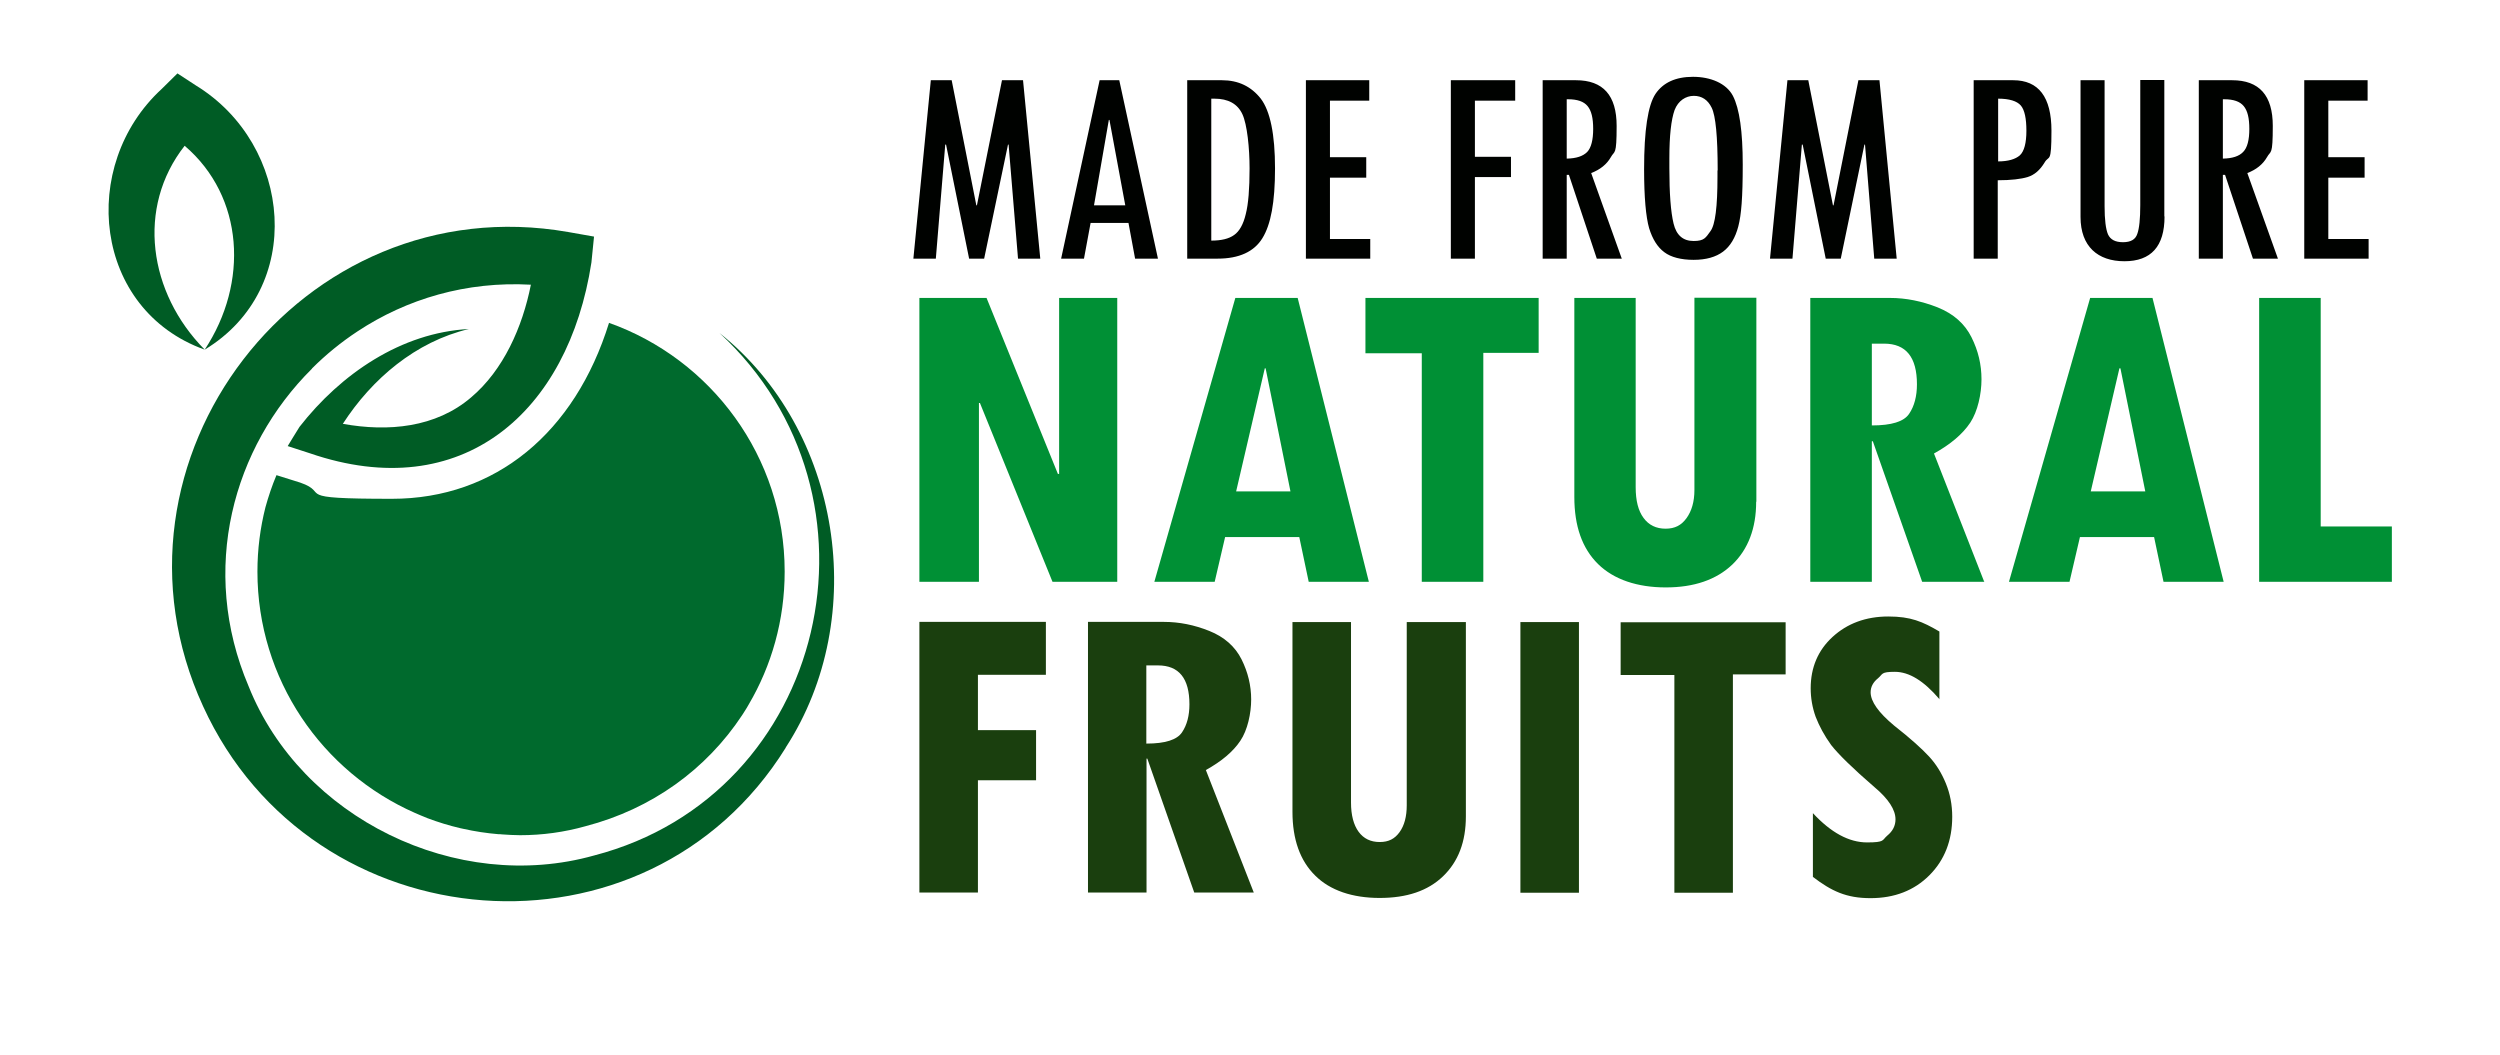
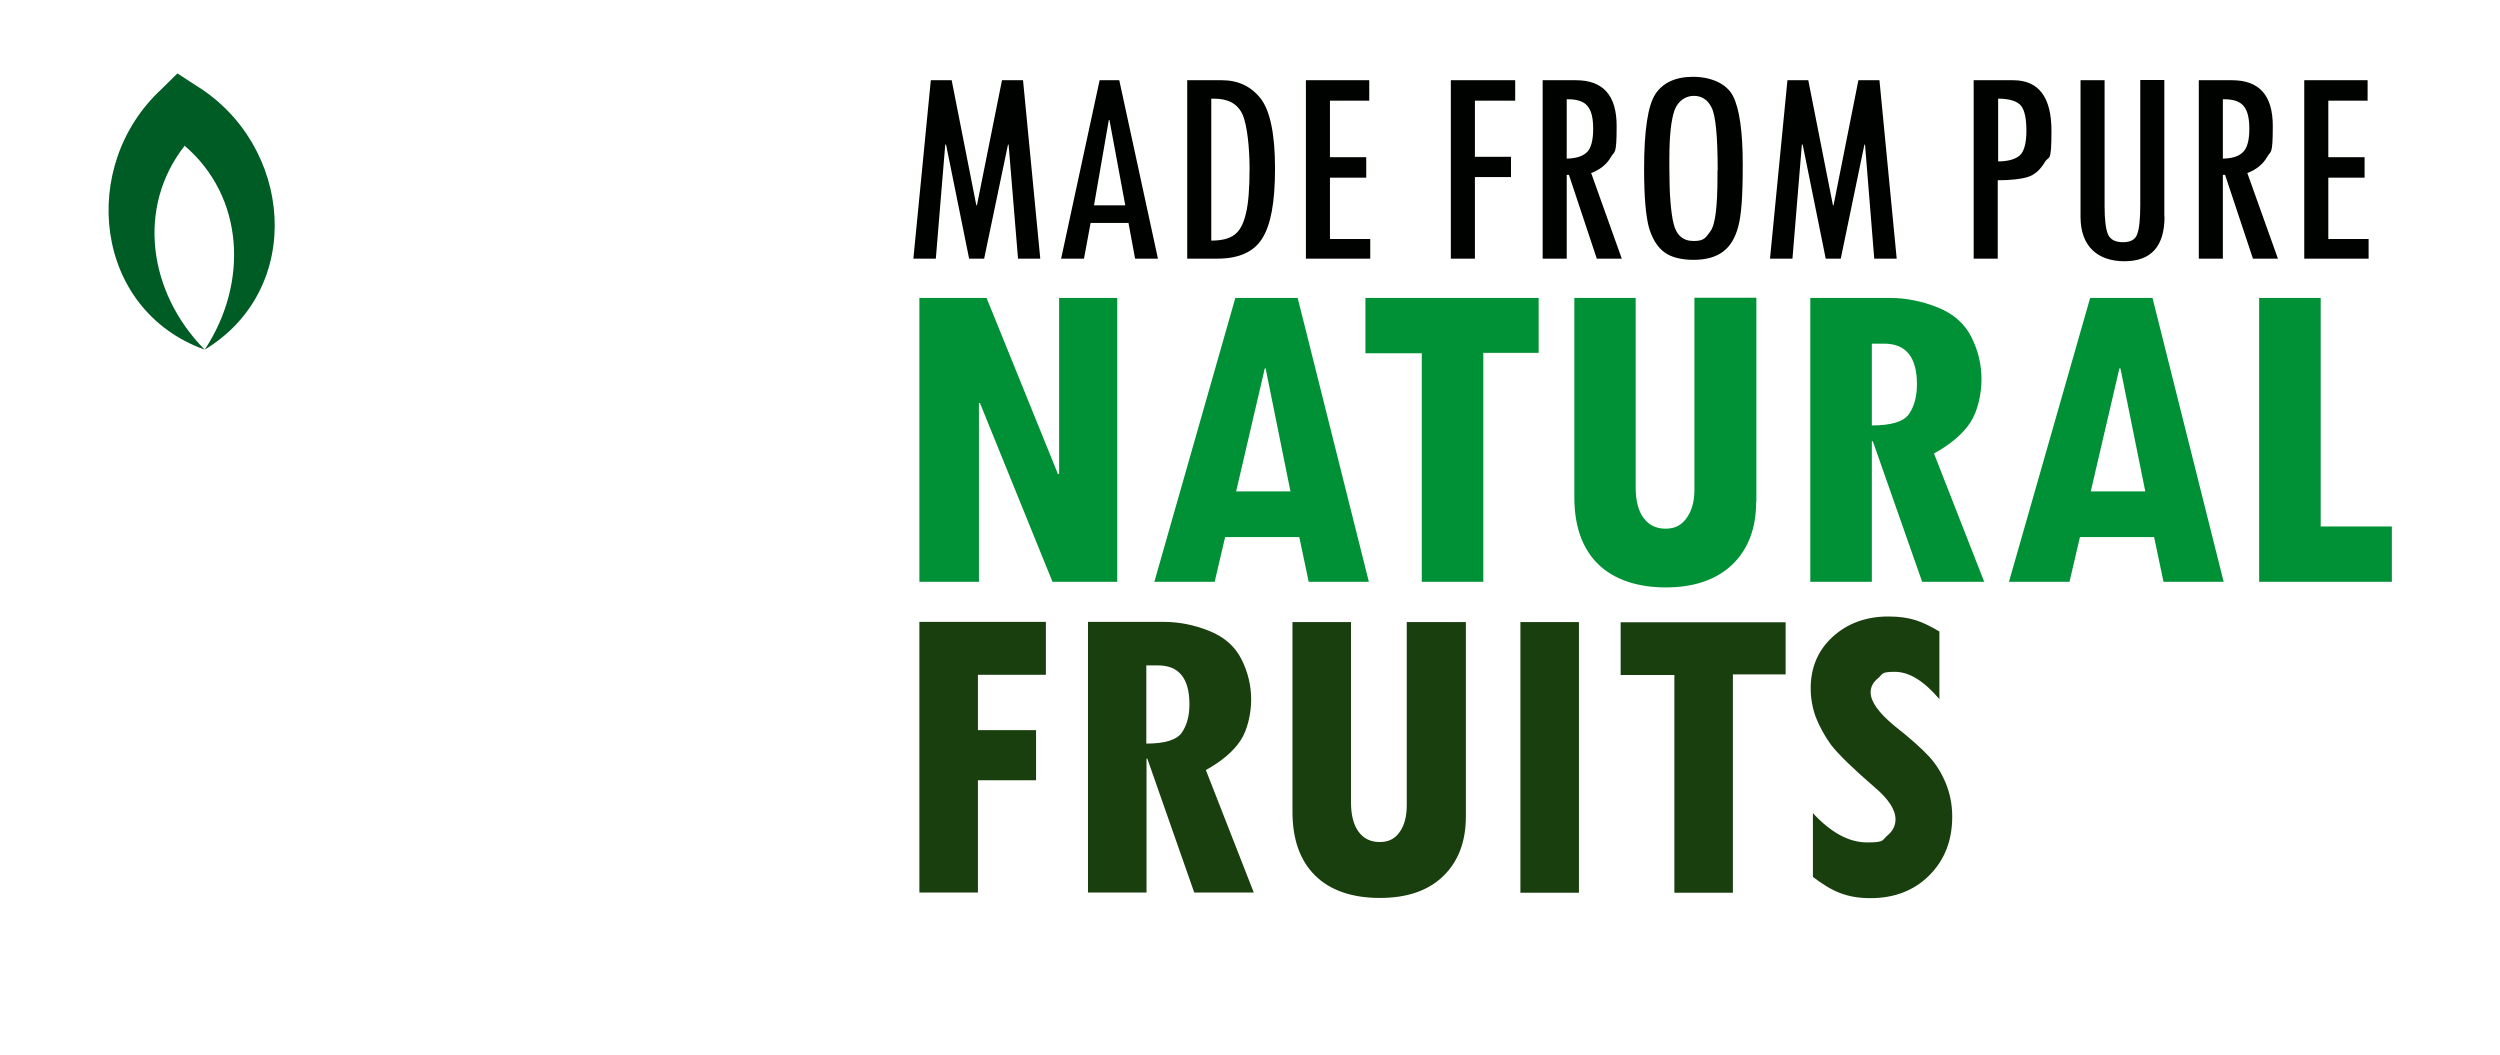
<svg xmlns="http://www.w3.org/2000/svg" width="211" height="89" viewBox="0 0 211 89" fill="none">
  <g filter="url(#filter0_d_403_135)">
    <path fill-rule="evenodd" clip-rule="evenodd" d="M72.436 62.759C71.911 63.825 71.336 64.84 70.693 65.838C56.768 88.24 23.351 85.567 12.438 61.777C7.937 51.947 8.631 41.643 12.776 33.115C2.218 27.21 1.034 12.185 10.052 3.759C10.475 3.336 10.898 2.947 11.338 2.507C13.081 0.764 15.72 0.51 17.785 1.864L19.223 2.795C24.654 6.128 27.767 11.711 28.258 17.413C34.282 14.402 41.32 13.166 48.833 14.486L51.032 14.875C53.706 15.349 55.567 17.786 55.279 20.493L55.042 22.675C55.042 22.76 55.025 22.845 55.008 22.929C55.008 22.997 54.991 23.048 54.974 23.115C55.753 23.454 56.531 23.843 57.259 24.249C59.103 22.608 61.912 22.489 63.891 24.08C67.58 27.024 70.439 30.746 72.402 34.909V25.146C72.402 24.824 72.436 24.52 72.487 24.215C72.03 23.335 71.844 22.371 71.945 21.339L73.417 6.297C73.671 3.641 75.888 1.627 78.561 1.627H80.321C81.082 1.627 81.793 1.779 82.436 2.067C83.079 1.779 83.806 1.627 84.55 1.627H86.327C87.528 1.627 88.645 2.033 89.542 2.744C90.422 2.05 91.538 1.627 92.757 1.627H94.415C95.481 1.627 96.462 1.932 97.291 2.49C98.103 1.949 99.085 1.627 100.151 1.627H103.078C104.567 1.627 105.954 1.932 107.223 2.558C108.052 1.965 109.068 1.627 110.167 1.627H115.514C116.834 1.627 118.035 2.118 118.949 2.947C119.862 2.135 121.064 1.627 122.4 1.627H127.832C128.238 1.627 128.627 1.678 128.999 1.762C129.371 1.678 129.761 1.627 130.167 1.627H132.975C134.786 1.627 136.342 2.05 137.628 2.828C139.134 1.813 140.945 1.339 142.857 1.339C144.769 1.339 146.376 1.746 147.814 2.592C148.66 1.982 149.692 1.644 150.809 1.644H152.569C153.33 1.644 154.041 1.796 154.684 2.084C155.327 1.796 156.054 1.644 156.799 1.644H158.575C160.183 1.644 161.604 2.372 162.568 3.505C163.516 2.372 164.937 1.644 166.544 1.644H169.861C171.096 1.644 172.179 1.847 173.143 2.236C173.871 1.847 174.666 1.644 175.546 1.644H177.576C178.101 1.644 178.608 1.729 179.082 1.864C179.556 1.729 180.063 1.644 180.588 1.644H182.618C183.109 1.644 183.6 1.712 184.074 1.847C184.53 1.712 185.021 1.644 185.529 1.644H188.337C189.657 1.644 190.858 1.881 191.891 2.304C192.635 1.881 193.498 1.644 194.412 1.644H199.758C202.601 1.644 204.936 3.962 204.936 6.805V8.53C204.936 9.495 204.682 10.375 204.225 11.153C204.53 11.813 204.699 12.54 204.699 13.302V15.028C204.699 15.857 204.496 16.635 204.157 17.329C204.716 18.158 205.037 19.139 205.037 20.205V21.88C205.037 24.334 203.295 26.415 200.993 26.922V39.308H201.823C204.665 39.308 207 41.626 207 44.485V49.155C207 51.998 204.682 54.316 201.823 54.316H190.622C190.114 54.316 189.606 54.248 189.133 54.096C188.659 54.231 188.134 54.316 187.593 54.316H182.534C180.943 54.316 179.522 53.622 178.558 52.471C177.61 53.622 176.189 54.316 174.581 54.316H169.472C169.218 54.316 168.981 54.316 168.744 54.265V59.02C168.744 60.136 168.406 61.168 167.797 62.031C168.236 62.691 168.592 63.402 168.913 64.163C169.539 65.686 169.827 67.31 169.827 68.968C169.827 72.234 168.71 75.229 166.392 77.564C164.057 79.899 161.062 81.015 157.763 81.015C154.464 81.015 152.501 80.085 150.268 78.528C149.32 79.763 147.831 80.575 146.173 80.575H141.232C139.608 80.575 138.153 79.814 137.205 78.647C136.258 79.814 134.803 80.575 133.178 80.575H128.238C126.613 80.575 125.175 79.831 124.228 78.647C121.96 80.322 119.219 81.015 116.36 81.015C113.501 81.015 111.369 80.474 109.271 79.188C108.323 80.085 107.105 80.558 105.751 80.558H100.726C99.998 80.558 99.322 80.423 98.679 80.152C98.07 80.406 97.393 80.558 96.682 80.558H91.742C89.694 80.558 87.934 79.374 87.088 77.648C86.243 79.374 84.483 80.558 82.436 80.558H77.495C74.652 80.558 72.334 78.24 72.334 75.398V62.826L72.436 62.759Z" fill="white" />
  </g>
  <path fill-rule="evenodd" clip-rule="evenodd" d="M199.927 21.829H194.479V6.771H199.826V8.497H196.51V13.268H199.572V14.994H196.51V20.171H199.911V21.846L199.927 21.829ZM187.627 13.386C188.422 13.37 188.98 13.183 189.319 12.828C189.674 12.473 189.843 11.813 189.843 10.882C189.843 9.952 189.691 9.343 189.369 8.953C189.048 8.564 188.507 8.378 187.728 8.378H187.61V13.386H187.627ZM192.263 21.829H190.148L187.796 14.757H187.61V21.829H185.579V6.771H188.388C190.689 6.771 191.823 8.057 191.823 10.629C191.823 13.2 191.654 12.676 191.332 13.268C190.994 13.86 190.435 14.317 189.674 14.605L192.263 21.846V21.829ZM182.686 18.276C182.686 20.797 181.552 22.049 179.302 22.049C177.052 22.049 175.597 20.797 175.597 18.31V6.771H177.627V17.413C177.627 18.547 177.729 19.342 177.915 19.782C178.118 20.222 178.524 20.442 179.184 20.442C179.844 20.442 180.233 20.205 180.385 19.748C180.554 19.291 180.639 18.479 180.639 17.295V6.754H182.669V18.259L182.686 18.276ZM168.626 13.623C169.489 13.623 170.098 13.437 170.47 13.116C170.842 12.777 171.028 12.067 171.028 11.035C171.028 10.002 170.876 9.275 170.555 8.903C170.233 8.53 169.59 8.327 168.643 8.327V13.623H168.626ZM166.595 6.771H169.912C172.06 6.771 173.143 8.192 173.143 11.035C173.143 13.877 172.94 13.065 172.568 13.708C172.179 14.351 171.722 14.757 171.13 14.943C170.571 15.112 169.725 15.214 168.609 15.214V21.829H166.578V6.771H166.595ZM160.081 21.829H158.186L157.408 12.202H157.357L155.36 21.829H154.091L152.146 12.202H152.078L151.283 21.829H149.388L150.86 6.771H152.619L154.701 17.329H154.751L156.849 6.771H158.626L160.081 21.829ZM144.972 14.385C144.972 11.525 144.802 9.766 144.464 9.089C144.143 8.429 143.635 8.09 142.958 8.09C142.281 8.09 141.638 8.497 141.334 9.292C141.046 10.104 140.894 11.458 140.894 13.37V14.199C140.894 16.331 141.012 17.887 141.249 18.869C141.486 19.85 142.044 20.34 142.941 20.34C143.838 20.34 143.956 20.07 144.362 19.511C144.769 18.97 144.955 17.43 144.955 14.943V14.385H144.972ZM138.762 14.266C138.762 11.001 139.083 8.886 139.726 7.921C140.369 6.974 141.418 6.483 142.89 6.483C144.362 6.483 145.699 7.025 146.258 8.09C146.816 9.173 147.087 11.102 147.087 13.894C147.087 16.686 146.968 18.124 146.714 19.105C146.461 20.07 146.038 20.78 145.428 21.237C144.819 21.694 143.99 21.931 142.941 21.931C141.892 21.931 141.029 21.711 140.471 21.288C139.896 20.865 139.473 20.188 139.185 19.258C138.914 18.31 138.762 16.652 138.762 14.283V14.266ZM132.248 13.386C133.043 13.37 133.601 13.183 133.957 12.828C134.295 12.473 134.464 11.813 134.464 10.882C134.464 9.952 134.312 9.343 133.991 8.953C133.669 8.564 133.128 8.378 132.349 8.378H132.231V13.386H132.248ZM136.884 21.829H134.769L132.417 14.757H132.231V21.829H130.201V6.771H133.009C135.31 6.771 136.444 8.057 136.444 10.629C136.444 13.2 136.275 12.676 135.953 13.268C135.615 13.86 135.057 14.317 134.295 14.605L136.884 21.846V21.829ZM127.882 8.497H124.482V13.234H127.527V14.943H124.482V21.829H122.451V6.771H127.882V8.497ZM115.666 21.829H110.218V6.771H115.565V8.497H112.248V13.268H115.311V14.994H112.248V20.171H115.649V21.846L115.666 21.829ZM102.232 8.327V20.307C103.078 20.307 103.721 20.154 104.161 19.833C104.601 19.528 104.939 18.936 105.142 18.073C105.362 17.227 105.464 15.924 105.464 14.216C105.464 12.507 105.261 10.493 104.854 9.63C104.448 8.767 103.67 8.327 102.486 8.327H102.215H102.232ZM100.201 6.771H103.129C104.516 6.771 105.599 7.295 106.411 8.327C107.206 9.376 107.612 11.339 107.612 14.216C107.612 17.092 107.257 18.953 106.546 20.104C105.853 21.237 104.584 21.829 102.773 21.829H100.201V6.771ZM94.973 17.329L93.637 10.121H93.586L92.334 17.329H94.973ZM97.731 21.829H95.802L95.244 18.818H92.046L91.488 21.829H89.559L92.808 6.771H94.466L97.731 21.829ZM87.816 21.829H85.921L85.126 12.202H85.075L83.062 21.829H81.793L79.847 12.202H79.779L78.984 21.829H77.089L78.561 6.771H80.321L82.402 17.329H82.453L84.567 6.771H86.344L87.799 21.829H87.816Z" fill="#000200" />
  <path fill-rule="evenodd" clip-rule="evenodd" d="M201.873 49.104H190.672V25.146H195.867V44.434H201.873V49.104ZM181.062 41.474L178.964 31.085H178.879L176.46 41.474H181.045H181.062ZM187.661 49.104H182.601L181.806 45.331H175.546L174.666 49.104H169.556L176.409 25.146H181.671L187.677 49.104H187.661ZM157.983 35.907C159.641 35.907 160.69 35.585 161.13 34.925C161.57 34.282 161.79 33.437 161.79 32.438C161.79 30.154 160.876 29.003 159.015 29.003H157.983V35.924V35.907ZM167.509 49.104H162.23L158.068 37.243H157.983V49.104H152.789V25.146H159.523C160.859 25.146 162.196 25.416 163.533 25.941C164.869 26.482 165.817 27.311 166.392 28.462C166.967 29.613 167.238 30.78 167.238 32.015C167.238 33.25 166.917 34.722 166.291 35.67C165.648 36.634 164.633 37.497 163.228 38.276L167.475 49.121L167.509 49.104ZM148.22 42.353C148.22 44.587 147.543 46.363 146.207 47.649C144.853 48.935 142.975 49.578 140.589 49.578C138.204 49.578 136.207 48.918 134.87 47.599C133.534 46.279 132.874 44.401 132.874 41.947V25.146H138.051V41.118C138.051 42.252 138.271 43.115 138.711 43.707C139.151 44.316 139.777 44.621 140.572 44.621C141.368 44.621 141.909 44.333 142.349 43.724C142.772 43.132 143.009 42.353 143.009 41.355V25.129H148.237V42.336L148.22 42.353ZM129.862 29.782H125.192V49.104H119.998V29.816H115.243V25.146H129.862V29.782ZM108.915 41.474L106.817 31.085H106.749L104.33 41.474H108.915ZM115.514 49.104H110.455L109.66 45.331H103.399L102.519 49.104H97.427L104.262 25.146H109.524L115.531 49.104H115.514ZM94.296 49.104H88.831L82.706 34.012H82.622V49.104H77.596V25.146H83.265L89.288 40.002H89.39V25.146H94.296V49.104Z" fill="#009035" />
  <path fill-rule="evenodd" clip-rule="evenodd" d="M163.668 58.986C162.365 57.463 161.13 56.702 159.929 56.702C158.727 56.702 158.93 56.888 158.507 57.243C158.084 57.581 157.881 57.987 157.881 58.427C157.881 59.206 158.541 60.136 159.861 61.236C161.265 62.336 162.23 63.216 162.822 63.859C163.414 64.501 163.871 65.246 164.226 66.109C164.582 66.972 164.768 67.919 164.768 68.935C164.768 70.931 164.125 72.589 162.839 73.875C161.553 75.161 159.895 75.804 157.865 75.804C155.834 75.804 154.582 75.212 153.009 74.01V68.63C154.531 70.271 156.054 71.1 157.577 71.1C159.1 71.1 158.829 70.914 159.286 70.525C159.743 70.153 159.98 69.696 159.98 69.154C159.98 68.342 159.387 67.429 158.22 66.447C156.359 64.84 155.14 63.639 154.548 62.877C153.973 62.082 153.55 61.287 153.245 60.508C152.958 59.713 152.822 58.901 152.822 58.089C152.822 56.346 153.432 54.891 154.667 53.757C155.902 52.624 157.475 52.032 159.37 52.032C161.265 52.032 162.247 52.455 163.685 53.3V59.036L163.668 58.986ZM150.707 56.921H146.257V75.347H141.317V56.972H136.782V52.522H150.707V56.938V56.921ZM128.322 52.505H133.263V75.347H128.322V52.505ZM123.72 68.901C123.72 71.049 123.077 72.725 121.791 73.96C120.505 75.195 118.729 75.787 116.445 75.787C114.16 75.787 112.265 75.161 110.996 73.892C109.727 72.64 109.084 70.847 109.084 68.512V52.505H114.025V67.733C114.025 68.799 114.245 69.628 114.668 70.204C115.091 70.779 115.683 71.067 116.445 71.067C117.206 71.067 117.714 70.796 118.12 70.237C118.526 69.679 118.729 68.918 118.729 67.97V52.505H123.72V68.901ZM96.767 62.759C98.357 62.759 99.338 62.437 99.761 61.811C100.185 61.185 100.388 60.39 100.388 59.443C100.388 57.26 99.508 56.16 97.731 56.16H96.75V62.759H96.767ZM105.819 75.33H100.794L96.834 64.028H96.767V75.33H91.826V52.488H98.239C99.525 52.488 100.794 52.742 102.063 53.25C103.332 53.757 104.245 54.569 104.787 55.652C105.328 56.735 105.599 57.869 105.599 59.036C105.599 60.204 105.294 61.625 104.685 62.522C104.076 63.436 103.112 64.248 101.775 64.992L105.819 75.33ZM88.273 56.955H82.537V61.625H87.444V65.855H82.537V75.33H77.596V52.488H88.273V56.938V56.955Z" fill="#1A3F0E" />
-   <path fill-rule="evenodd" clip-rule="evenodd" d="M51.404 27.244C48.528 36.516 41.811 42.099 33.08 42.099C24.349 42.099 27.987 41.643 25.331 40.729L23.334 40.103C22.962 40.983 22.657 41.897 22.404 42.81C21.964 44.553 21.727 46.363 21.727 48.242C21.727 57.344 27.192 65.161 35.026 68.613C35.178 68.681 35.347 68.748 35.5 68.816C35.703 68.901 35.889 68.968 36.075 69.053C36.972 69.391 37.902 69.679 38.85 69.899C38.934 69.916 39.002 69.933 39.087 69.95C40.068 70.17 41.066 70.322 42.081 70.407C42.183 70.407 42.285 70.407 42.386 70.424C42.894 70.457 43.401 70.491 43.892 70.491C45.77 70.491 47.631 70.237 49.425 69.73C55.008 68.275 59.611 64.941 62.639 60.356C62.724 60.238 62.791 60.119 62.876 59.984C62.978 59.815 63.096 59.645 63.181 59.476C65.126 56.177 66.226 52.336 66.226 48.242C66.226 38.546 60.017 30.306 51.388 27.244H51.404Z" fill="#006A2D" />
  <path fill-rule="evenodd" clip-rule="evenodd" d="M16.532 7.211L14.976 6.195L13.656 7.498C6.6 13.979 7.886 26.144 17.277 29.511C12.539 24.723 11.49 17.515 15.585 12.303C20.61 16.601 20.999 23.877 17.277 29.511C25.805 24.351 24.705 12.219 16.532 7.211Z" fill="#005C25" />
-   <path fill-rule="evenodd" clip-rule="evenodd" d="M66.311 63.114C54.585 81.963 26.346 79.763 17.142 59.612C7.616 38.885 25.432 15.654 47.936 19.579L50.136 19.968L49.916 22.151C47.97 34.79 39.019 42.675 26.16 38.259L24.282 37.65C24.282 37.633 25.28 36.025 25.28 36.025C28.766 31.558 33.858 28.073 39.577 27.768C35.077 28.834 31.388 31.981 28.935 35.771C32.759 36.465 36.786 36.093 39.764 33.538C42.488 31.237 44.095 27.616 44.806 24.029C39.358 23.724 34.315 25.23 30.17 27.971C28.782 28.885 27.497 29.934 26.329 31.102C26.329 31.102 26.329 31.102 26.329 31.119C19.663 37.734 16.786 48.055 20.982 57.92C25.416 69.053 38.545 75.466 50.152 72.2C69.864 67.073 75.651 41.863 60.727 28.107C70.964 36.245 73.485 52.048 66.311 63.097V63.114Z" fill="#005C25" />
  <defs>
    <filter id="filter0_d_403_135" x="0" y="0" width="211" height="88.221" filterUnits="userSpaceOnUse" color-interpolation-filters="sRGB">
      <feFlood flood-opacity="0" result="BackgroundImageFix" />
      <feColorMatrix in="SourceAlpha" type="matrix" values="0 0 0 0 0 0 0 0 0 0 0 0 0 0 0 0 0 0 127 0" result="hardAlpha" />
      <feOffset dy="3" />
      <feGaussianBlur stdDeviation="2" />
      <feComposite in2="hardAlpha" operator="out" />
      <feColorMatrix type="matrix" values="0 0 0 0 0 0 0 0 0 0 0 0 0 0 0 0 0 0 0.19 0" />
      <feBlend mode="normal" in2="BackgroundImageFix" result="effect1_dropShadow_403_135" />
      <feBlend mode="normal" in="SourceGraphic" in2="effect1_dropShadow_403_135" result="shape" />
    </filter>
  </defs>
</svg>